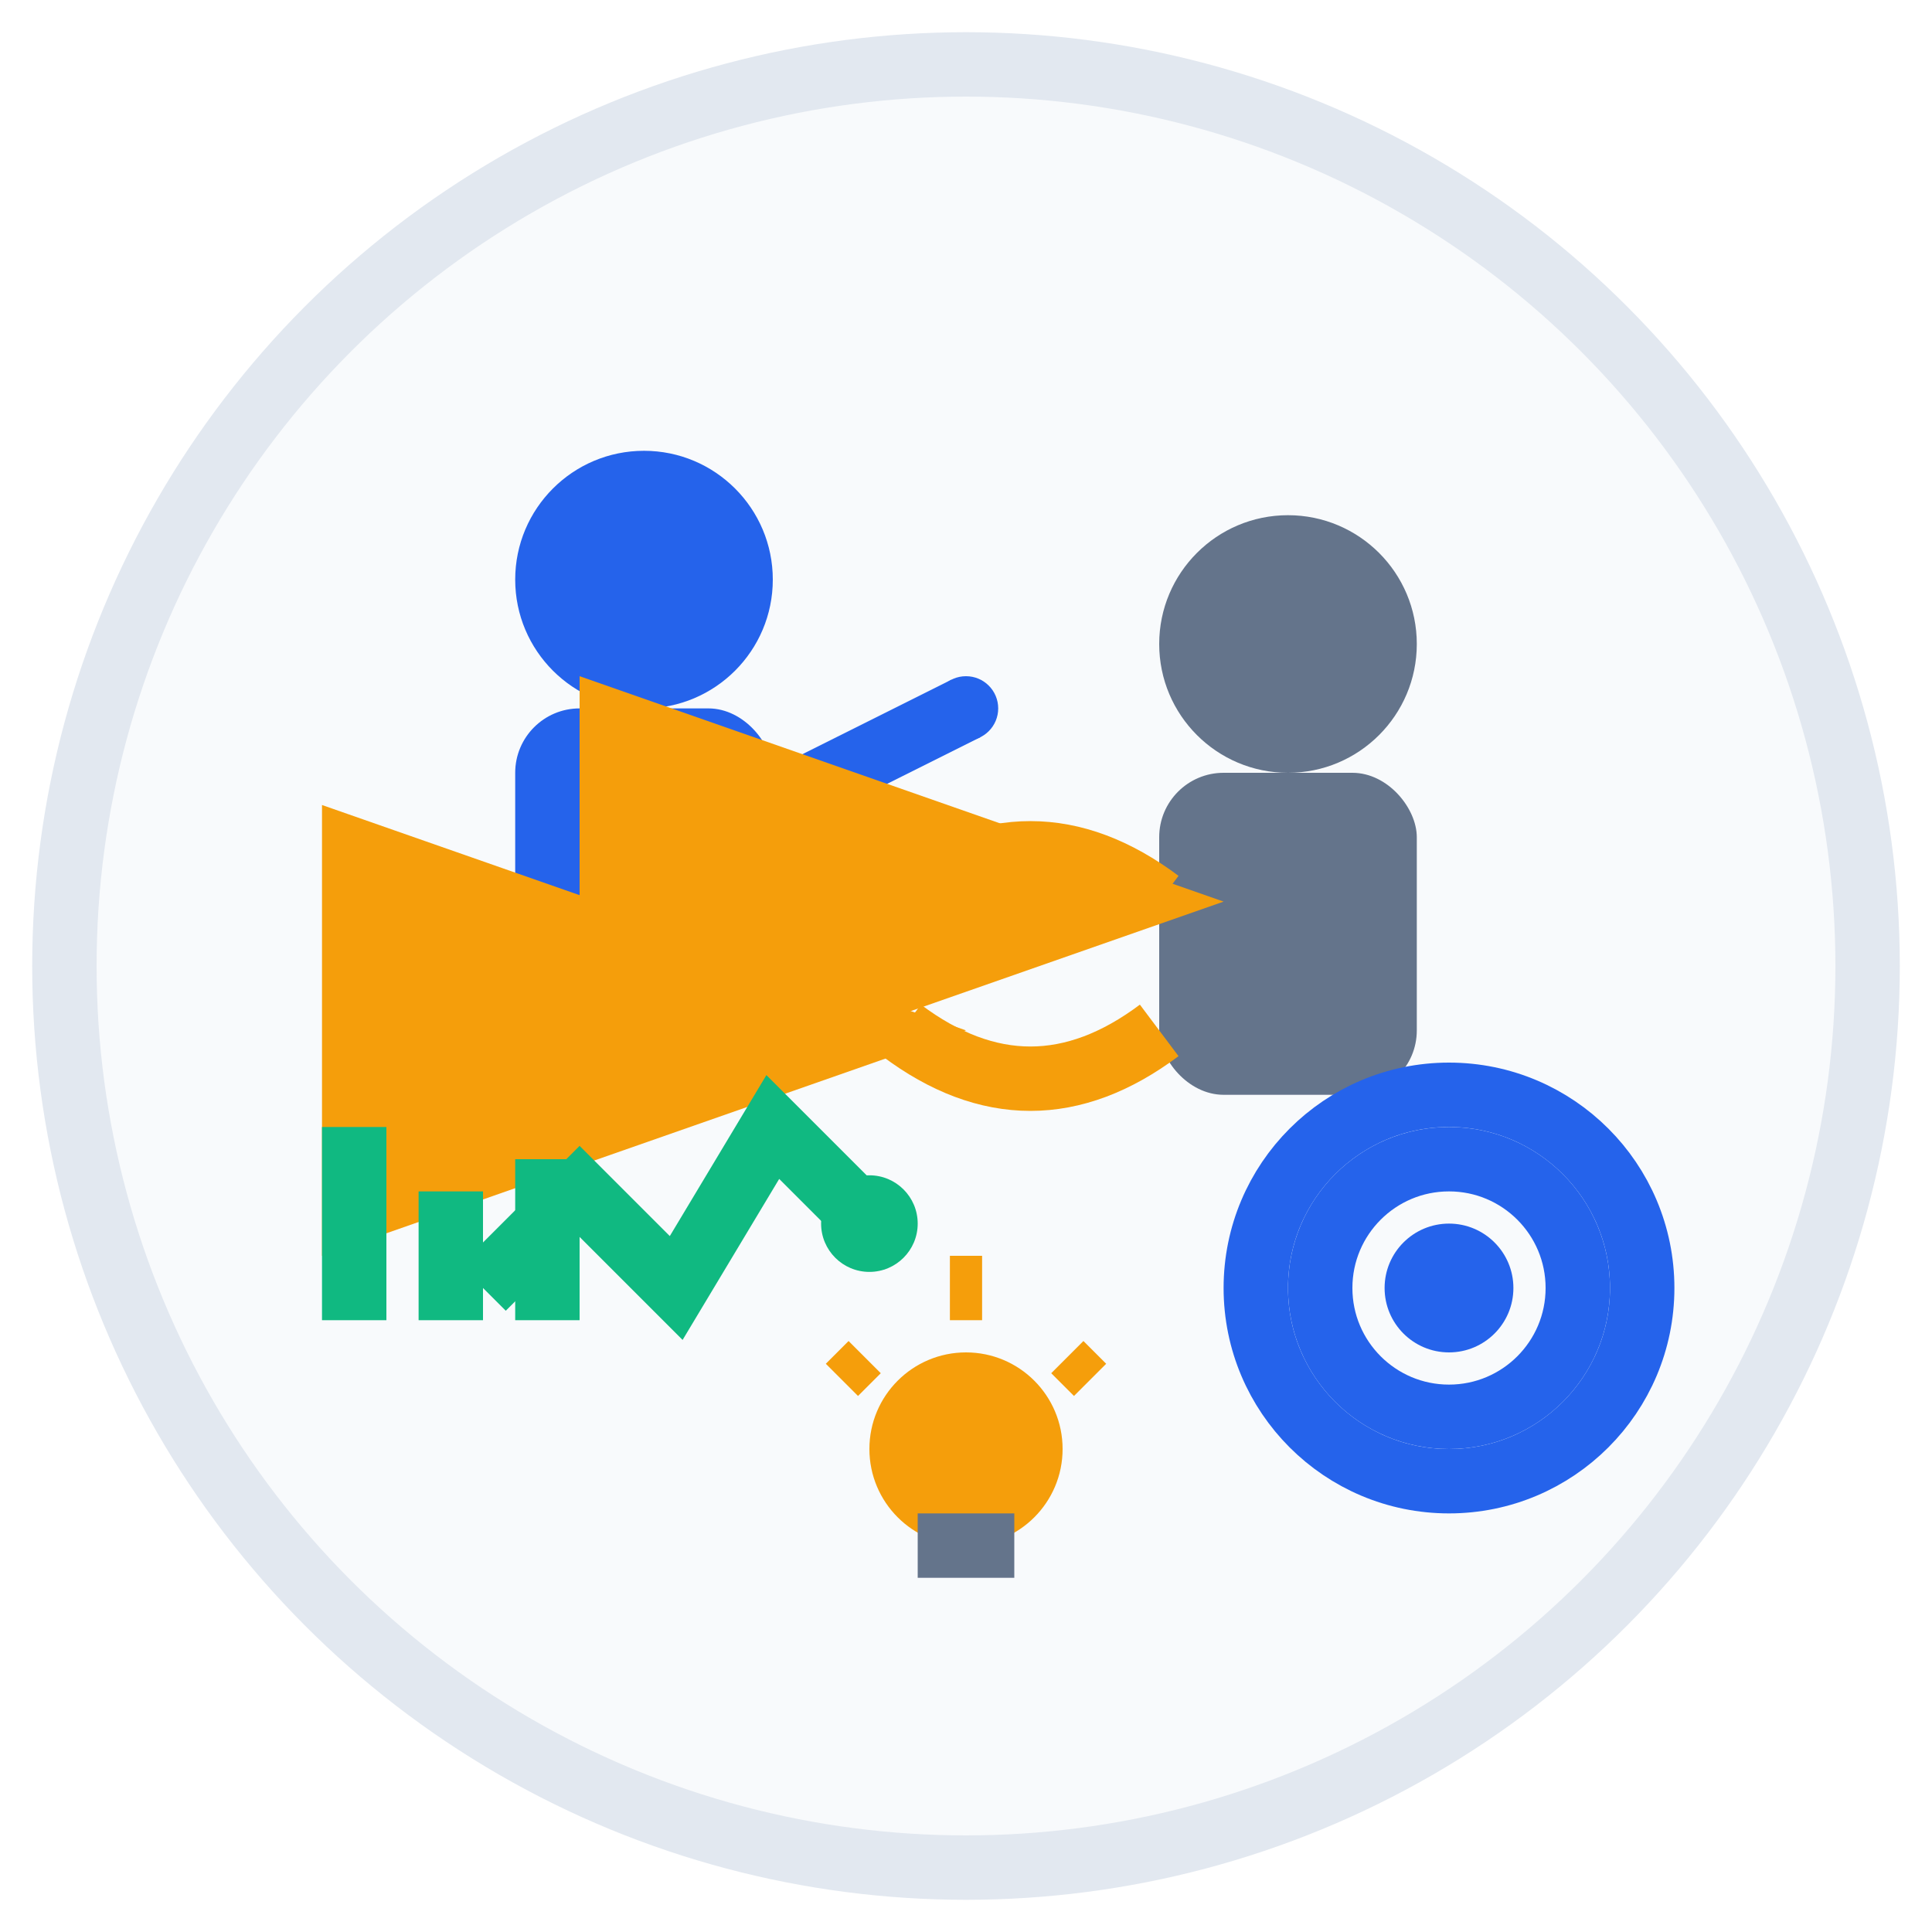
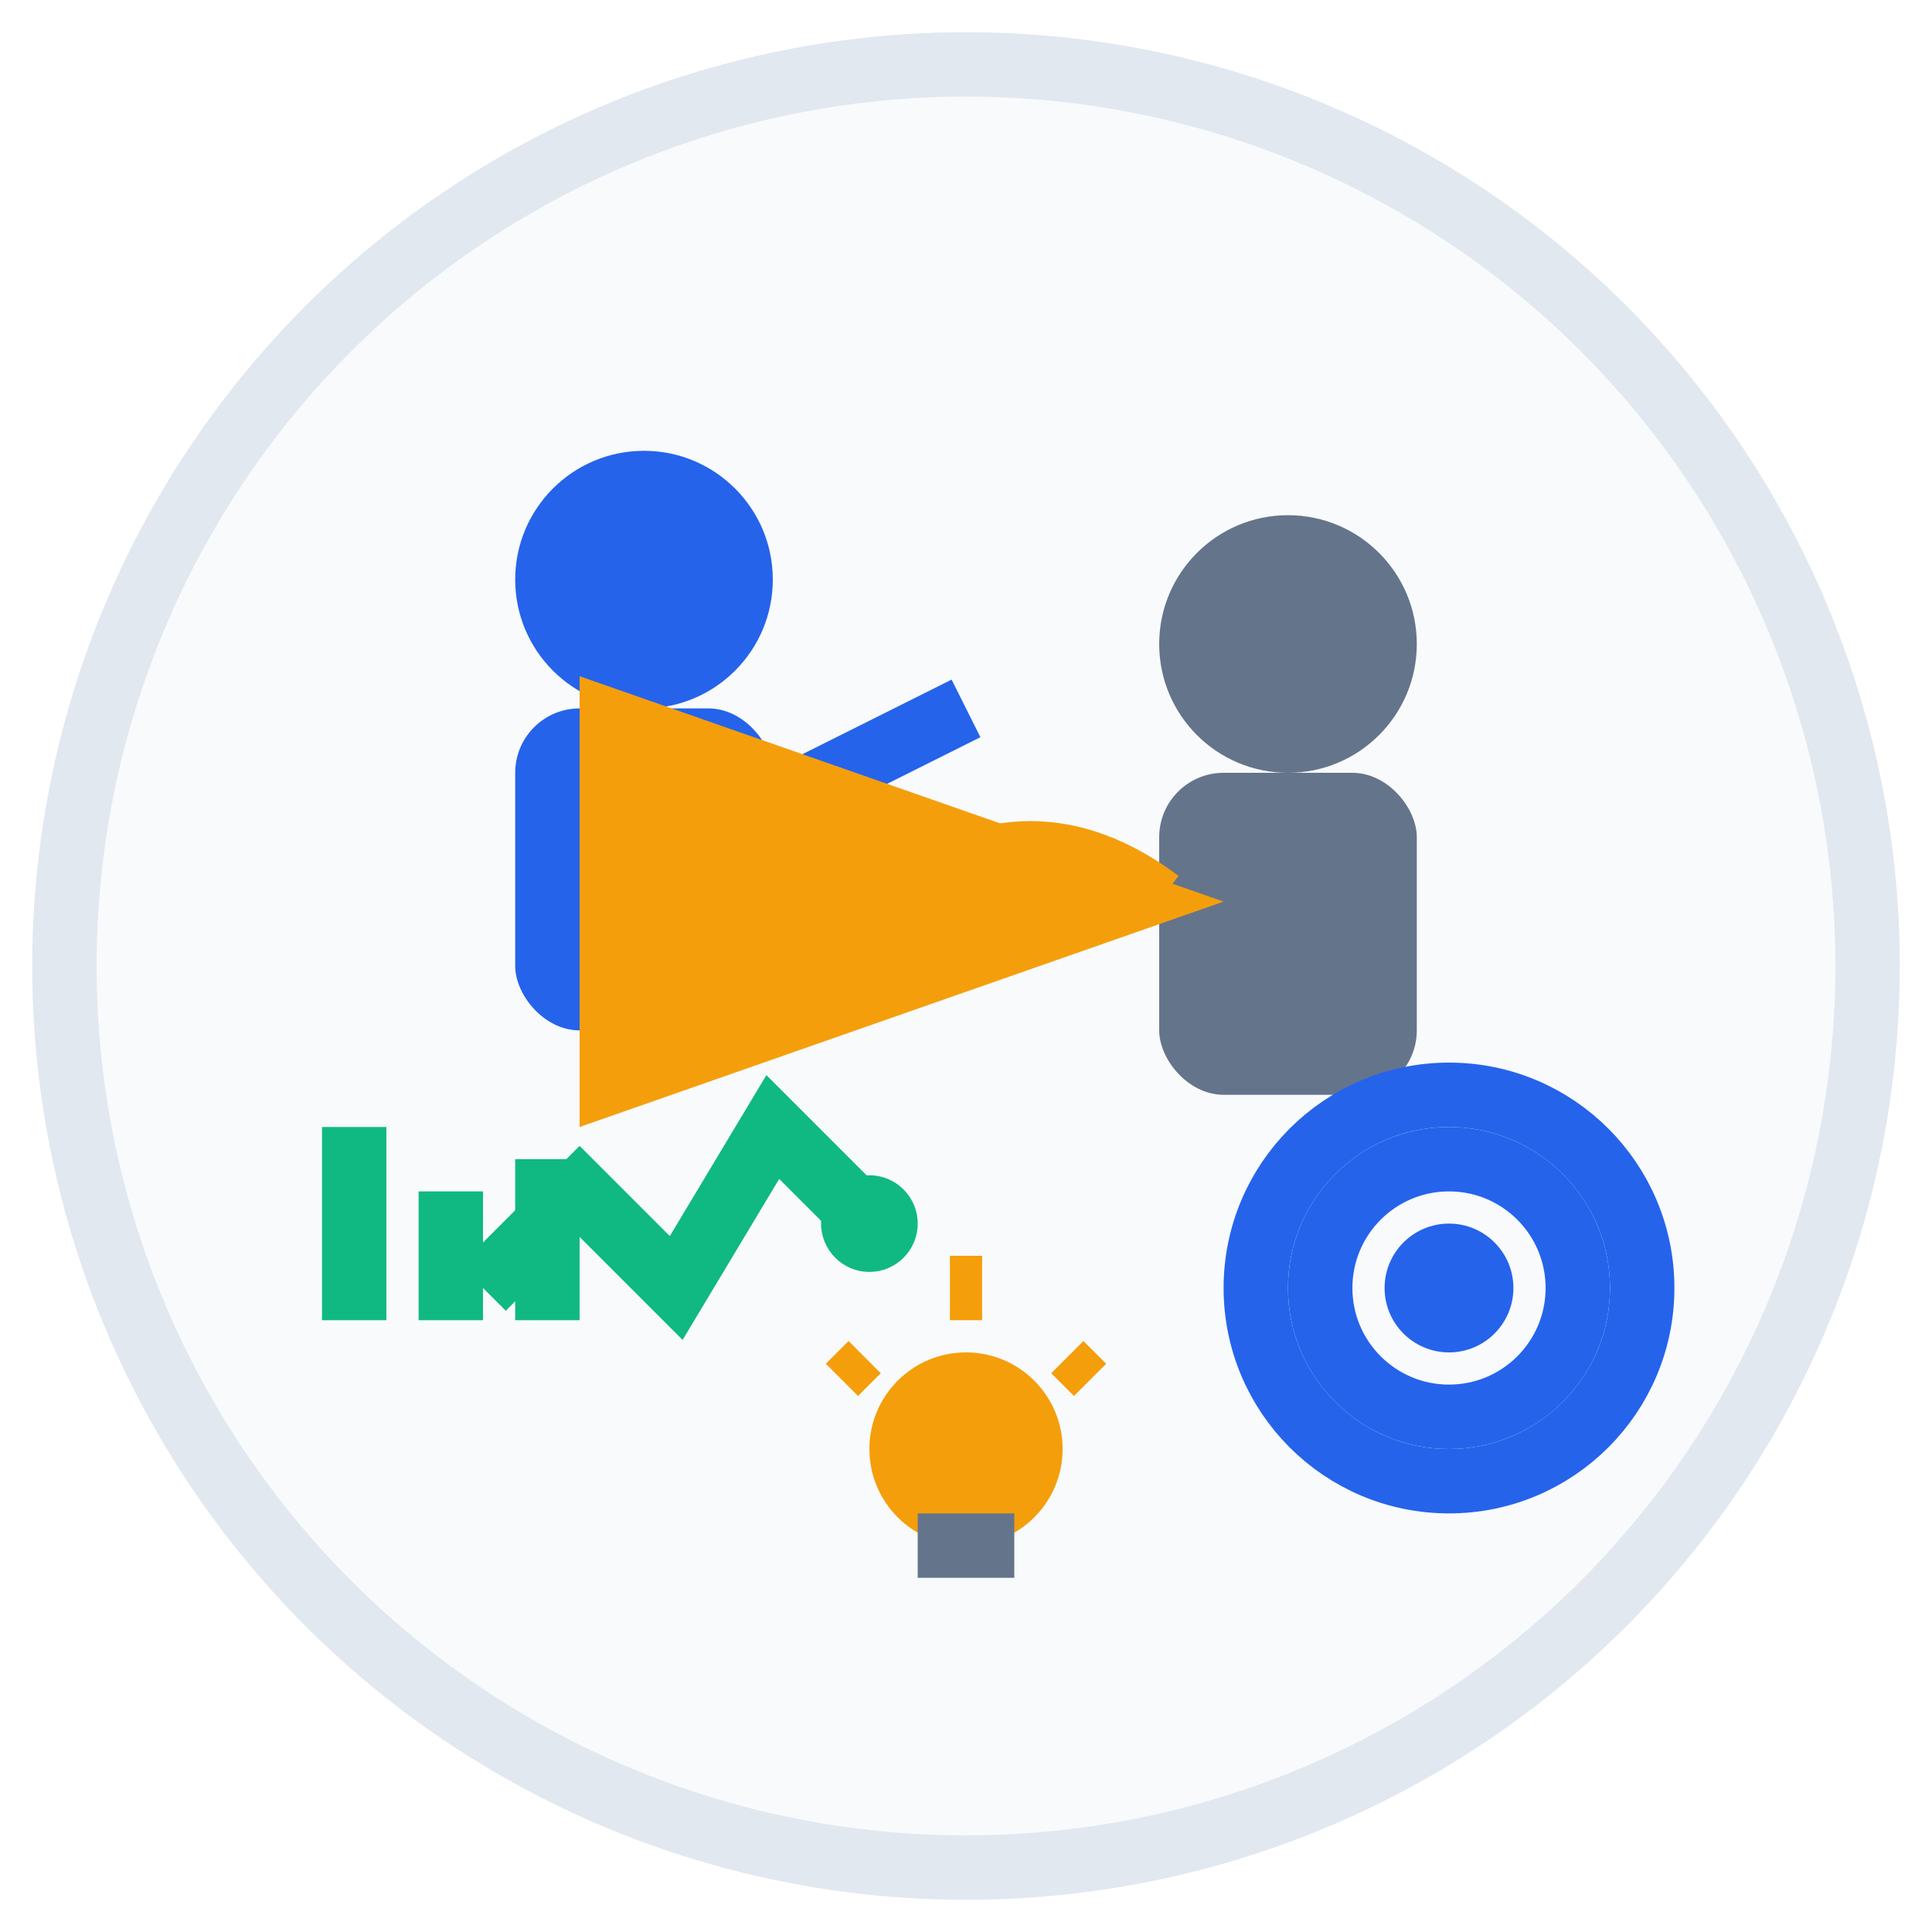
<svg xmlns="http://www.w3.org/2000/svg" width="60" height="60" viewBox="0 0 60 60" fill="none">
  <circle cx="30" cy="30" r="28" fill="#f8fafc" stroke="#e2e8f0" stroke-width="2" />
  <circle cx="20" cy="18" r="4" fill="#2563eb" />
  <rect x="16" y="22" width="8" height="10" rx="2" fill="#2563eb" />
  <line x1="24" y1="25" x2="30" y2="22" stroke="#2563eb" stroke-width="2" />
-   <circle cx="30" cy="22" r="1" fill="#2563eb" />
  <circle cx="40" cy="20" r="4" fill="#64748b" />
  <rect x="36" y="24" width="8" height="10" rx="2" fill="#64748b" />
  <path d="M28 28 Q32 25 36 28" stroke="#f59e0b" stroke-width="2" fill="none" marker-end="url(#arrowhead)" />
-   <path d="M36 32 Q32 35 28 32" stroke="#f59e0b" stroke-width="2" fill="none" marker-end="url(#arrowhead2)" />
  <path d="M15 40 L18 37 L21 40 L24 35 L27 38" stroke="#10b981" stroke-width="2" fill="none" />
  <circle cx="27" cy="38" r="1.5" fill="#10b981" />
  <circle cx="45" cy="40" r="6" stroke="#2563eb" stroke-width="2" fill="none" />
  <circle cx="45" cy="40" r="4" stroke="#2563eb" stroke-width="2" fill="none" />
  <circle cx="45" cy="40" r="2" fill="#2563eb" />
  <circle cx="30" cy="45" r="3" fill="#f59e0b" />
  <rect x="28.5" y="47" width="3" height="2" fill="#64748b" />
  <line x1="30" y1="39" x2="30" y2="41" stroke="#f59e0b" stroke-width="1" />
  <line x1="26" y1="42" x2="27" y2="43" stroke="#f59e0b" stroke-width="1" />
  <line x1="34" y1="42" x2="33" y2="43" stroke="#f59e0b" stroke-width="1" />
  <rect x="10" y="35" width="2" height="6" fill="#10b981" />
  <rect x="13" y="37" width="2" height="4" fill="#10b981" />
  <rect x="16" y="36" width="2" height="5" fill="#10b981" />
  <defs>
    <marker id="arrowhead" markerWidth="10" markerHeight="7" refX="9" refY="3.5" orient="auto">
      <polygon points="0 0, 10 3.5, 0 7" fill="#f59e0b" />
    </marker>
    <marker id="arrowhead2" markerWidth="10" markerHeight="7" refX="9" refY="3.5" orient="auto">
      <polygon points="0 0, 10 3.5, 0 7" fill="#f59e0b" />
    </marker>
  </defs>
</svg>